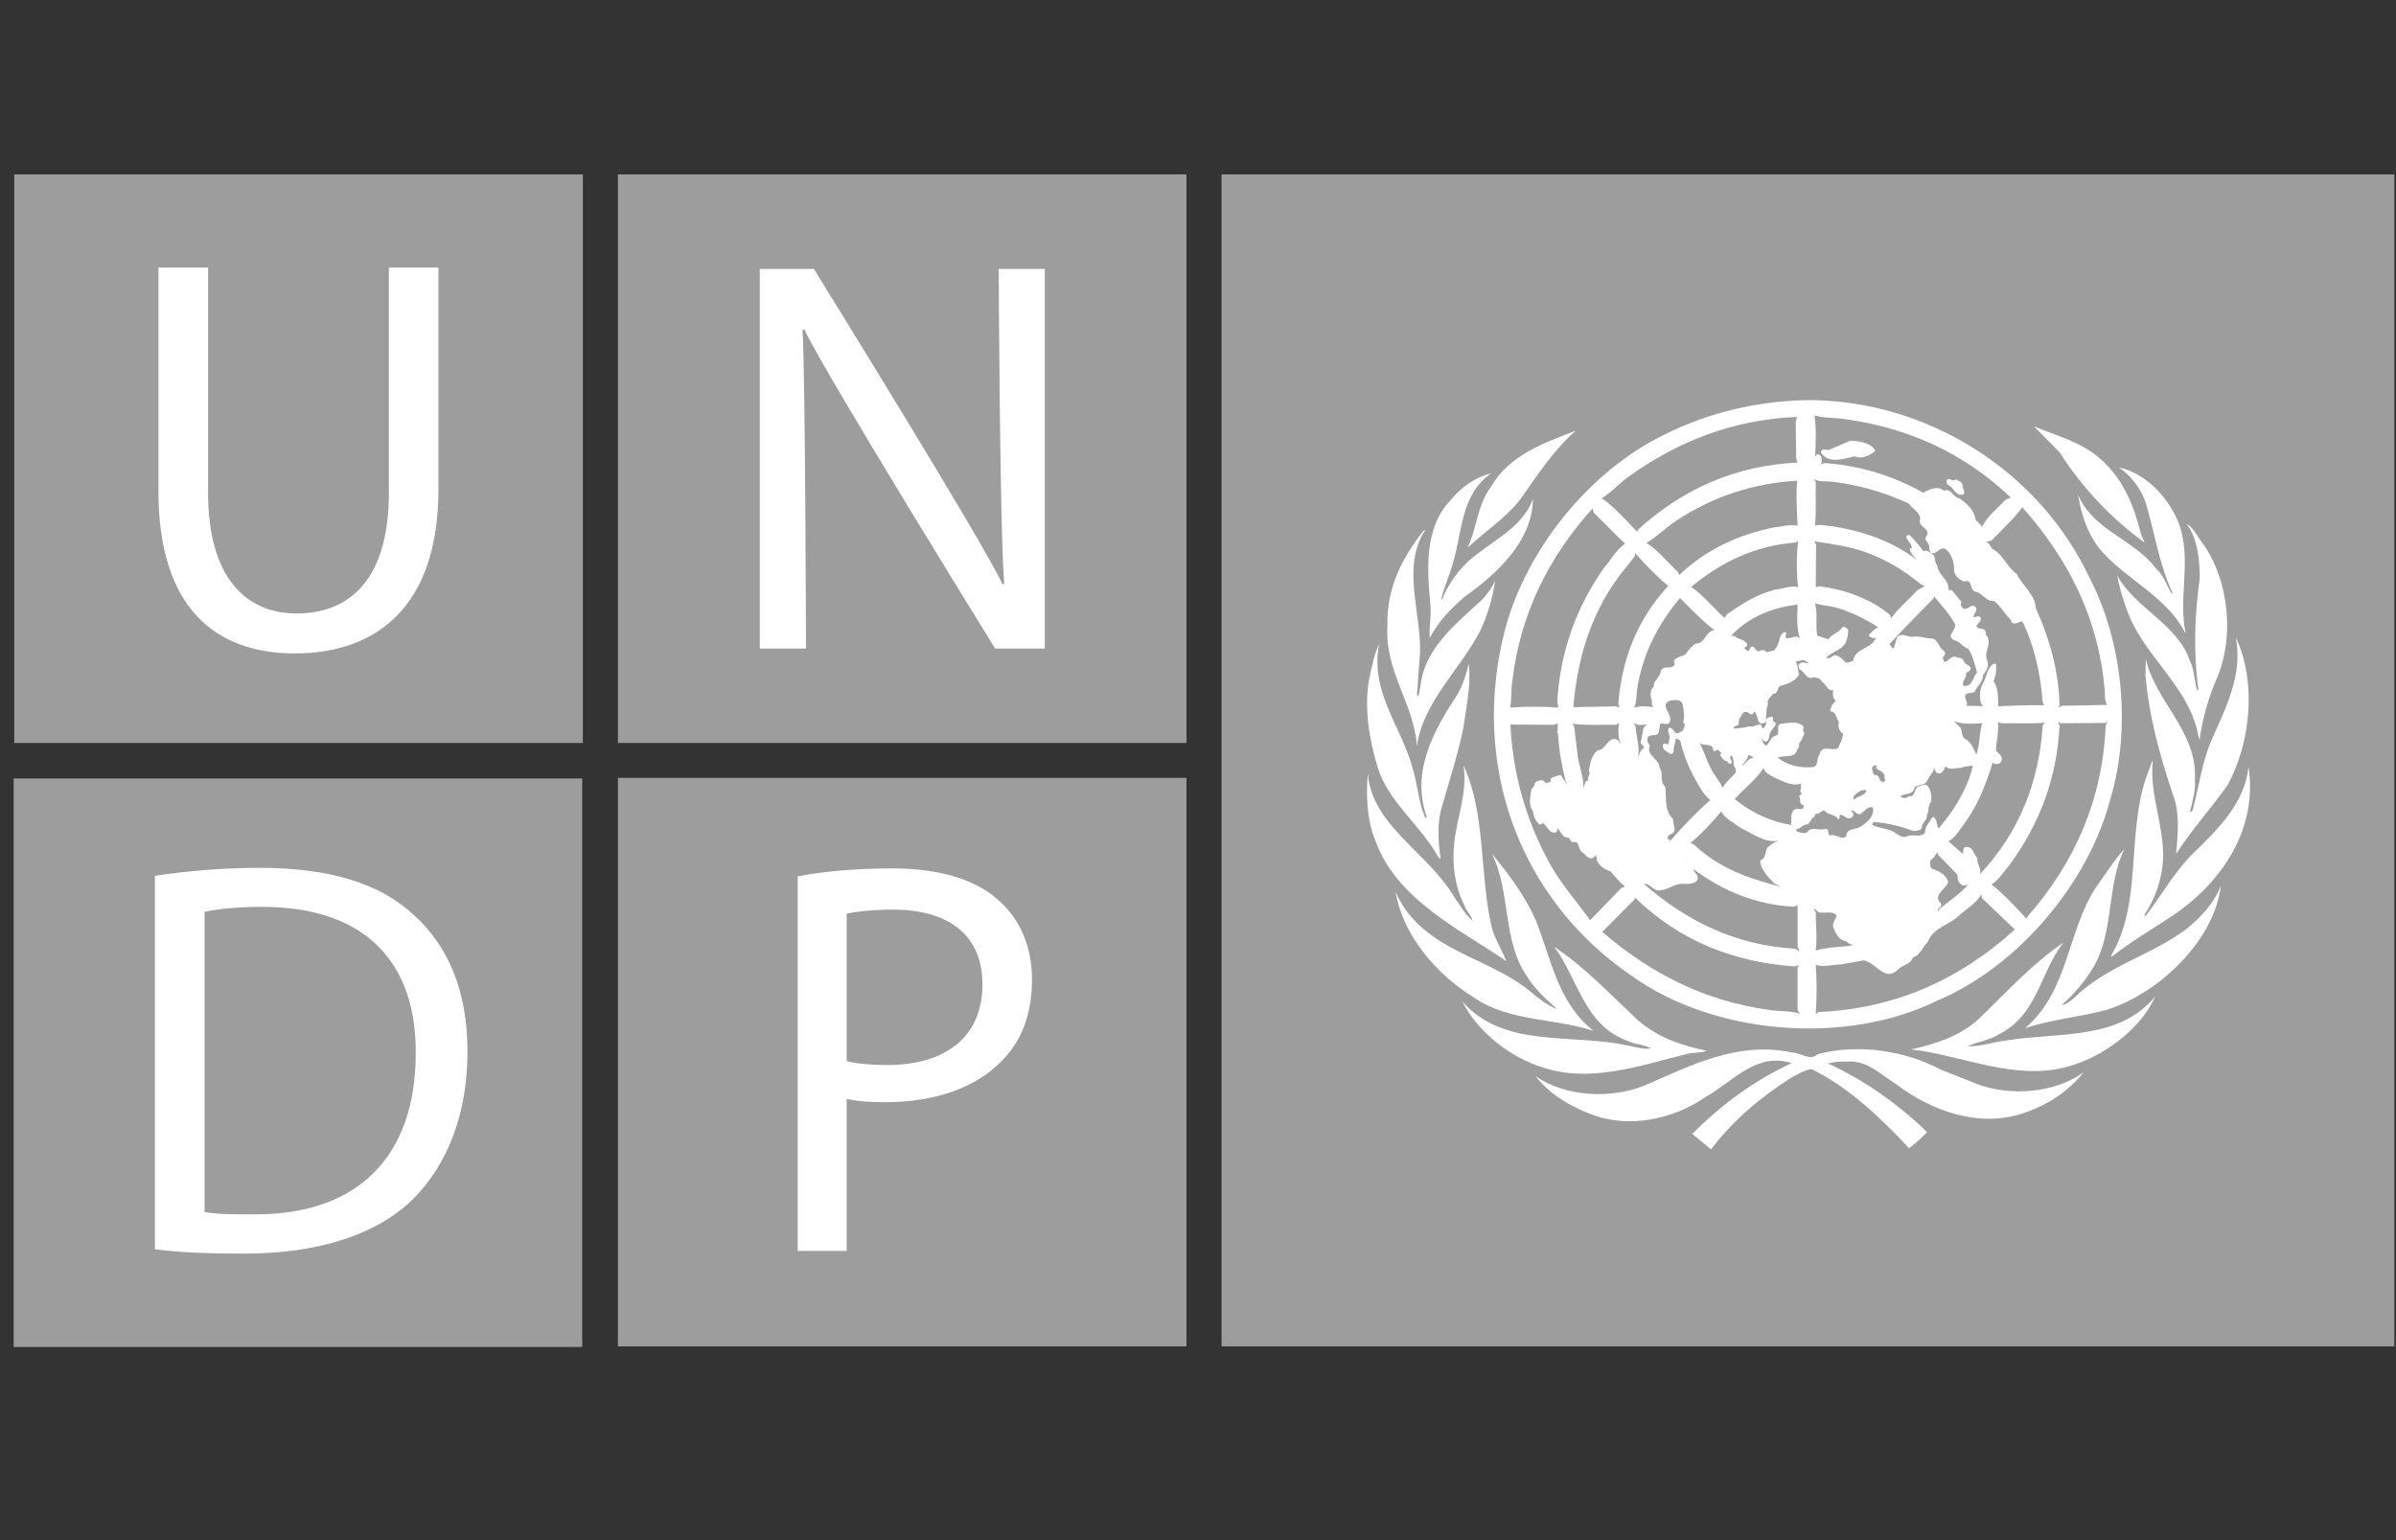
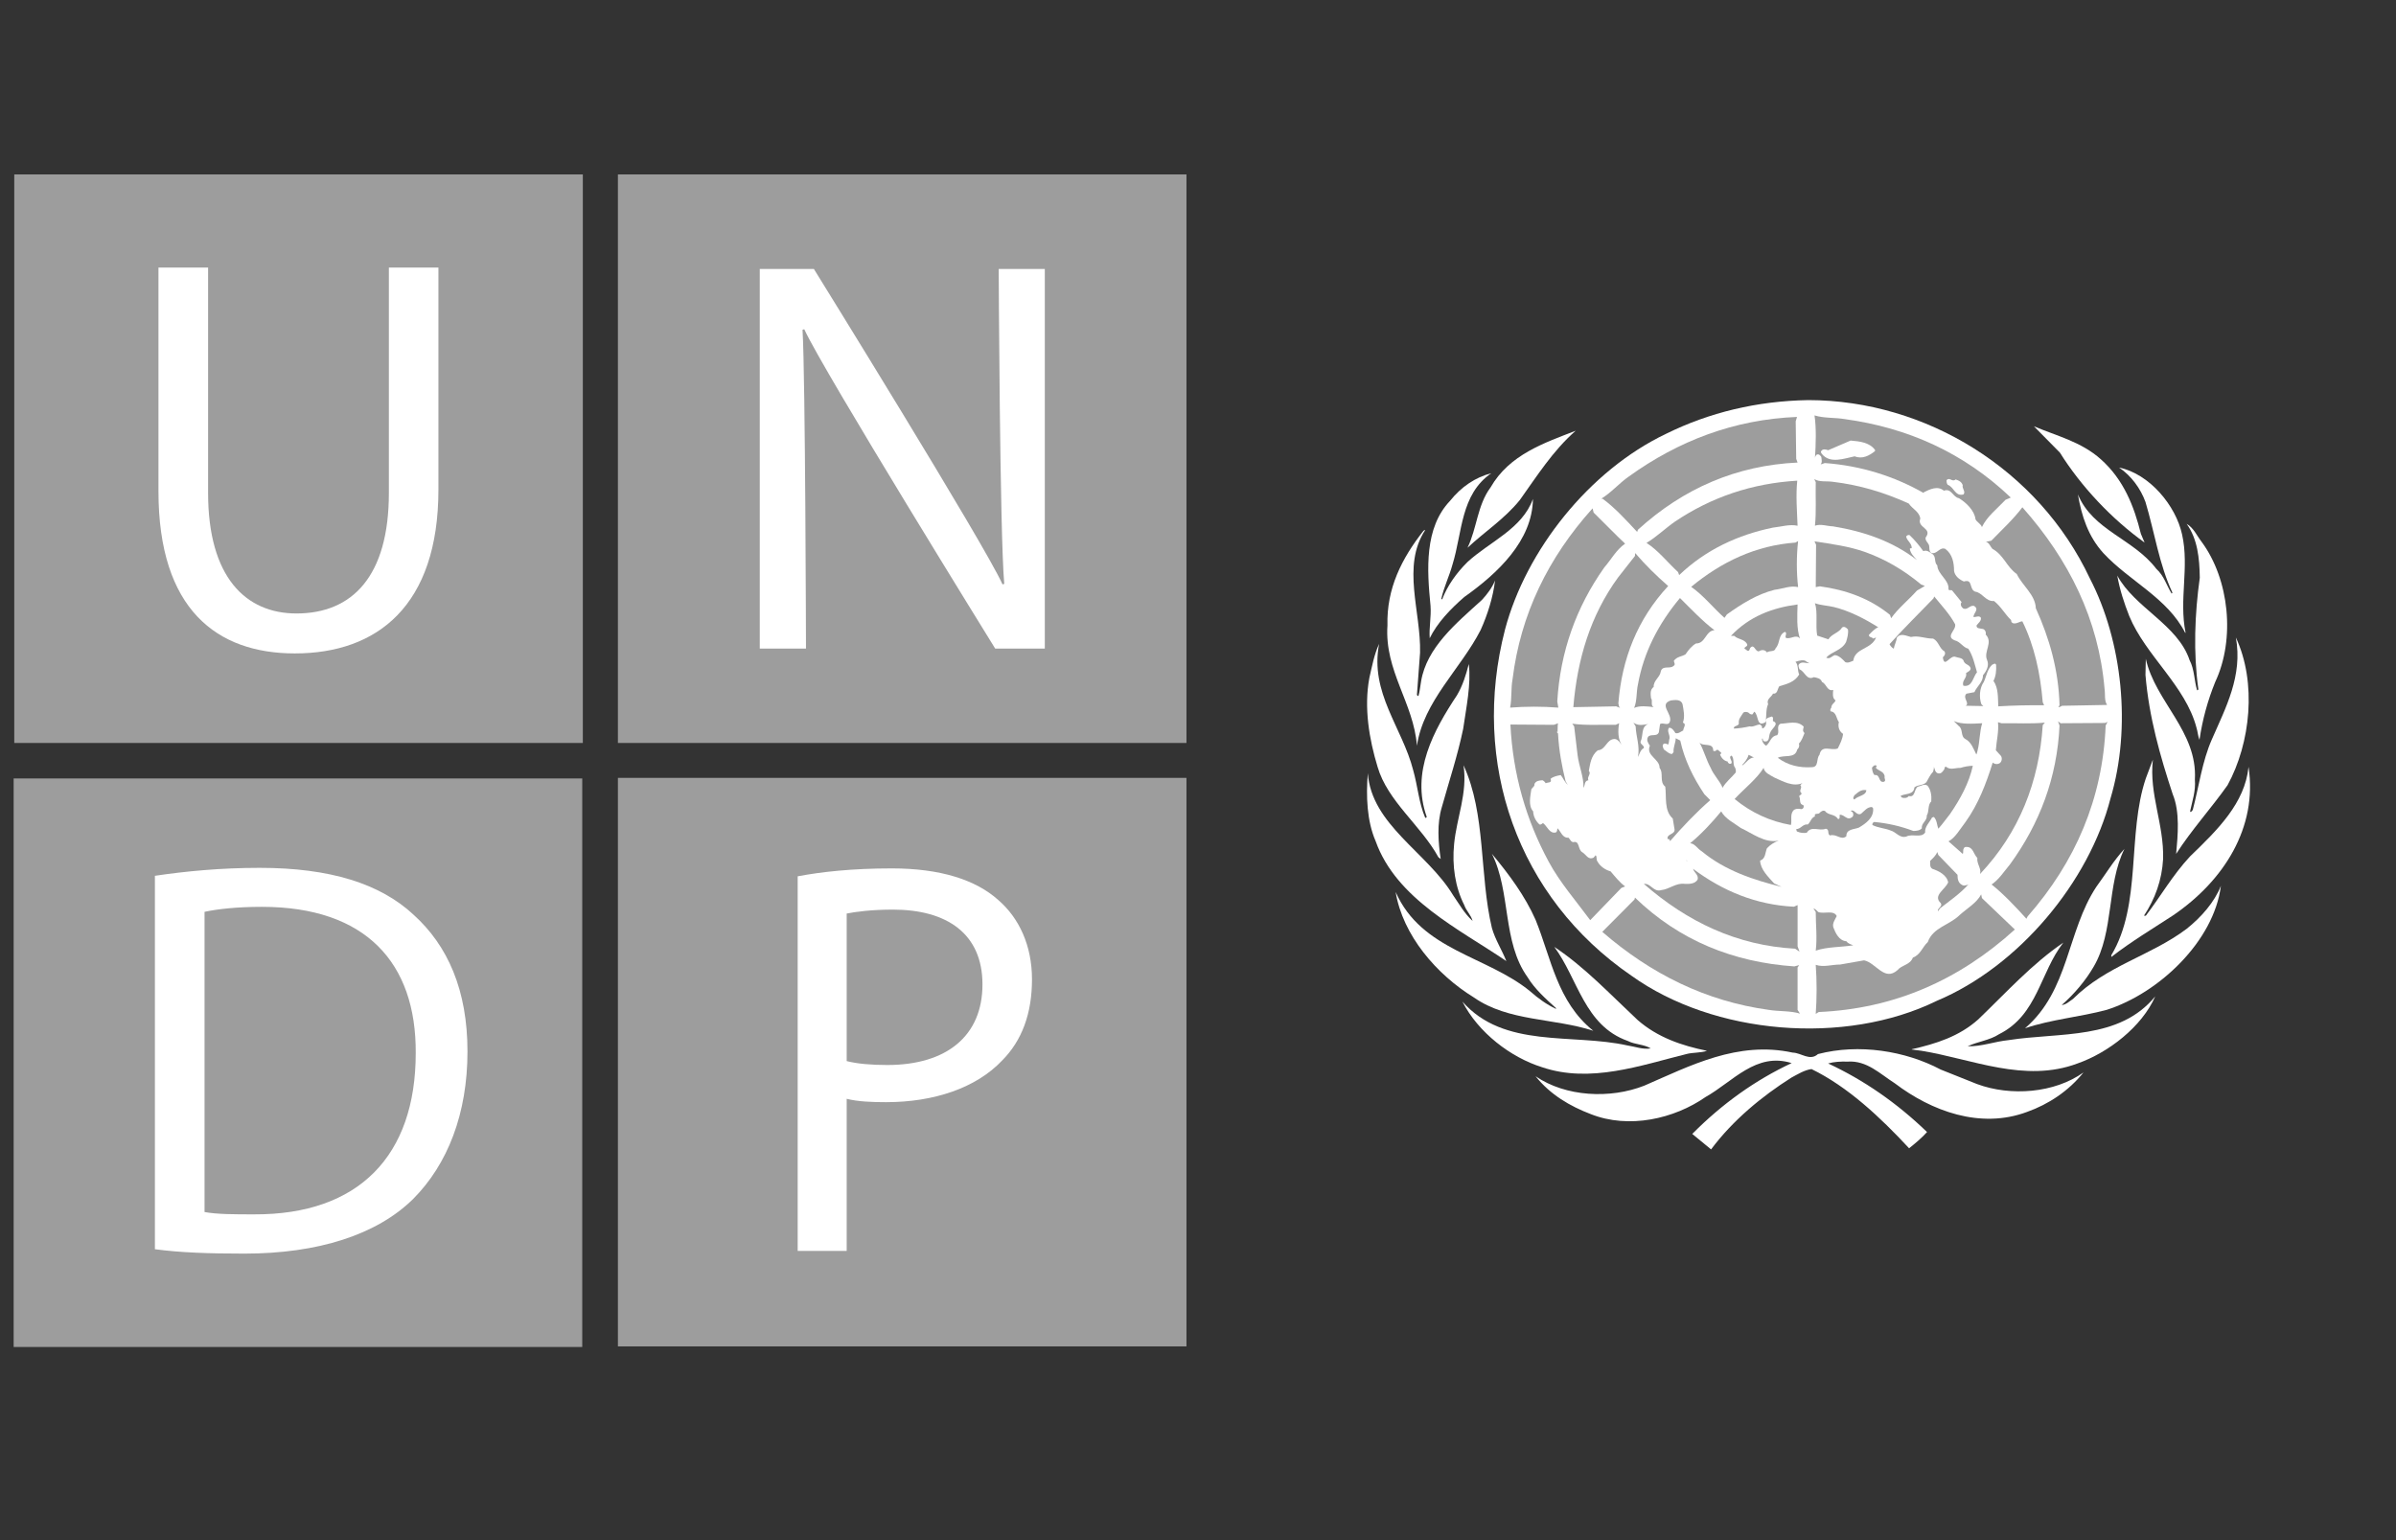
<svg xmlns="http://www.w3.org/2000/svg" width="112" height="72" viewBox="0 0 112 72" fill="none">
  <rect x="0" y="0" width="112" height="72" fill="#333333" stroke="none" />
  <path d="M27.244 8.154H0.667V34.733H27.244V8.154Z" fill="#9D9D9D" />
  <path d="M7.407 12.509V22.963C7.407 28.495 10.144 30.547 13.781 30.547C17.622 30.547 20.494 28.331 20.494 22.883V12.509H18.178V23.041C18.178 26.945 16.466 28.679 13.858 28.679C11.489 28.679 9.727 26.991 9.727 23.041V12.509H7.407Z" fill="white" />
  <path d="M55.461 8.154H28.884V34.733H55.461V8.154Z" fill="#9D9D9D" />
  <path d="M37.675 30.322C37.675 30.322 37.648 17.656 37.514 15.417L37.595 15.392C38.468 17.313 46.521 30.322 46.521 30.322H48.839V12.573H46.684C46.684 12.573 46.734 24.923 46.943 27.296L46.862 27.319C46.045 25.479 38.044 12.573 38.044 12.573H35.515V30.322H37.675V30.322Z" fill="white" />
  <path d="M55.461 36.365H28.884V62.943H55.461V36.365Z" fill="#9D9D9D" />
  <path d="M46.663 42.074C45.605 41.125 43.951 40.597 41.683 40.597C39.842 40.597 38.393 40.757 37.287 40.967V58.479H39.578V51.369C40.108 51.5 40.737 51.525 41.423 51.525C43.662 51.525 45.633 50.859 46.844 49.577C47.767 48.65 48.24 47.386 48.24 45.783C48.24 44.2 47.635 42.913 46.663 42.074Z" fill="white" />
  <path d="M41.476 49.788C40.736 49.788 40.078 49.734 39.578 49.605V42.707C39.974 42.627 40.736 42.523 41.736 42.523C44.263 42.523 45.925 43.648 45.925 46.023C45.925 48.417 44.264 49.788 41.476 49.788Z" fill="#9D9D9D" />
  <path d="M27.217 36.392H0.638V62.97H27.217V36.392Z" fill="#9D9D9D" />
  <path d="M19.327 42.759C17.773 41.312 15.433 40.571 12.14 40.571C10.322 40.571 8.668 40.73 7.241 40.943V58.4C8.426 58.559 9.77 58.605 11.429 58.605C14.876 58.605 17.615 57.719 19.305 56.058C20.932 54.428 21.852 52.052 21.852 49.158C21.853 46.288 20.932 44.207 19.327 42.759Z" fill="white" />
  <path d="M11.876 56.77C10.978 56.77 10.139 56.77 9.561 56.661V42.627C10.166 42.498 11.063 42.394 12.244 42.394C17.088 42.394 19.462 45.001 19.433 49.236C19.433 54.028 16.772 56.794 11.876 56.77Z" fill="#9D9D9D" />
-   <path d="M111.922 8.154H57.101V62.943H111.922V8.154Z" fill="#9D9D9D" />
  <path d="M104.128 36.704C103.36 37.789 102.433 38.808 101.723 39.919C101.802 39.041 101.907 37.96 101.562 37.126C100.972 35.337 100.453 33.519 100.289 31.552L100.305 30.8C100.751 32.809 102.725 34.191 102.599 36.442C102.644 36.989 102.475 37.448 102.375 37.931L102.41 37.966L102.499 37.866C102.79 36.763 102.937 35.6 103.391 34.569C104.038 33.088 104.843 31.591 104.514 29.801C105.499 31.912 105.204 34.73 104.128 36.704Z" fill="white" />
  <path d="M102.913 25.329C104.209 27.083 104.495 29.873 103.549 31.882C103.202 32.736 102.951 33.643 102.814 34.586C102.745 34.425 102.732 34.206 102.675 34.023C102.161 32.058 100.299 30.655 99.531 28.8C99.291 28.192 99.086 27.565 98.97 26.906C99.785 28.417 101.802 29.201 102.353 30.866C102.579 31.291 102.566 31.815 102.702 32.269C102.732 32.269 102.761 32.247 102.761 32.218C102.521 30.5 102.592 28.703 102.828 27.009C102.814 26.089 102.725 25.198 102.213 24.488C102.542 24.678 102.691 25.044 102.913 25.329Z" fill="white" />
  <path d="M102.002 24.993C102.343 26.528 101.85 28.025 102.163 29.574L102.147 29.587C101.313 27.946 99.539 27.171 98.319 25.855C97.609 25.073 97.304 24.122 97.131 23.115C97.831 24.802 99.714 25.175 100.796 26.592C101.16 26.92 101.279 27.375 101.512 27.749L101.55 27.709C100.926 26.381 100.715 24.882 100.289 23.466C100.065 22.852 99.634 22.246 99.055 21.858C100.476 22.151 101.709 23.633 102.002 24.993Z" fill="white" />
  <path d="M98.203 21.471C99.275 22.428 99.758 23.671 100.075 24.957L100.248 25.365C98.693 24.249 97.283 22.743 96.288 21.158L95.075 19.929C96.142 20.381 97.291 20.652 98.203 21.471Z" fill="white" />
  <path d="M77.879 20.28C79.903 19.282 82.117 18.747 84.526 18.704C90.034 18.711 95.294 21.945 97.692 27.045C99.21 29.974 99.642 34.009 98.657 37.317C97.656 41.225 94.368 45.179 90.539 46.786C86.23 48.898 80.105 48.37 76.263 45.615C70.923 41.958 68.739 35.65 70.353 29.425C71.333 25.73 74.277 21.998 77.879 20.28Z" fill="white" />
  <path d="M73.655 20.136C72.581 21.078 71.836 22.269 71.041 23.379C70.325 24.262 69.413 24.846 68.599 25.606C69.039 24.701 69.055 23.619 69.675 22.787C70.56 21.244 72.197 20.704 73.655 20.136Z" fill="white" />
  <path d="M67.783 23.413C68.301 22.764 68.966 22.311 69.71 22.123C68.268 23.114 68.359 24.898 67.899 26.382C67.751 26.928 67.497 27.435 67.373 27.994L67.412 28.025C67.653 27.387 68.075 26.791 68.599 26.272C69.63 25.322 71.151 24.731 71.656 23.326C71.634 25.278 70.003 26.809 68.449 27.908C67.801 28.47 67.184 29.114 66.832 29.835C66.795 29.346 66.907 28.85 66.87 28.324C66.701 26.622 66.578 24.677 67.783 23.413Z" fill="white" />
  <path d="M64.856 29.238C64.809 27.513 65.525 26.104 66.537 24.818C66.561 24.803 66.586 24.774 66.621 24.779C65.511 26.468 66.429 28.594 66.38 30.516L66.234 32.481C66.252 32.494 66.252 32.553 66.306 32.531C66.371 32.315 66.387 32.08 66.428 31.852C66.692 30.266 68.066 29.142 69.272 28.046C69.531 27.764 69.751 27.468 69.886 27.136C69.791 27.923 69.541 28.719 69.213 29.45C68.279 31.276 66.546 32.772 66.234 34.862C66.081 32.862 64.712 31.364 64.856 29.238Z" fill="white" />
  <path d="M64.01 31.692C64.135 31.152 64.234 30.595 64.467 30.1C64.019 32.38 65.554 34.023 66.058 36.003C66.269 36.739 66.323 37.537 66.621 38.23C66.651 38.245 66.674 38.215 66.694 38.193C65.942 36.09 67.022 34.139 68.11 32.495C68.373 32.048 68.528 31.551 68.658 31.043C68.773 31.991 68.536 33.089 68.395 34.074C68.133 35.33 67.738 36.519 67.395 37.742C67.167 38.5 67.227 39.362 67.345 40.158L67.235 40.071C66.434 38.603 64.859 37.456 64.394 35.849C64.005 34.57 63.749 33.089 64.01 31.692Z" fill="white" />
  <path d="M63.938 36.148C64.115 38.568 66.715 39.846 67.922 41.847C68.207 42.257 68.455 42.709 68.834 43.051C68.774 42.796 68.535 42.576 68.447 42.314C68.022 41.474 67.871 40.474 67.972 39.458C68.091 38.223 68.607 37.076 68.412 35.775C69.469 38.063 69.148 40.913 69.74 43.388C69.894 43.929 70.208 44.411 70.413 44.93C68.234 43.446 65.268 42.035 64.302 39.319C63.895 38.383 63.851 37.222 63.938 36.148Z" fill="white" />
  <path d="M65.239 41.7C66.453 44.446 69.49 44.674 71.531 46.346C71.902 46.676 72.301 46.96 72.722 47.159L72.743 47.136C72.272 46.712 71.735 46.23 71.405 45.682C70.215 44.024 70.633 41.7 69.74 39.918C70.552 40.888 71.29 41.895 71.78 43C72.51 44.798 72.786 46.828 74.477 48.188C72.646 47.589 70.509 47.758 68.9 46.633C67.14 45.551 65.569 43.717 65.239 41.7Z" fill="white" />
  <path d="M68.359 46.822C70.3 49.036 73.483 48.297 76.073 48.874C76.437 48.927 76.776 49.072 77.164 49.013C76.855 48.816 76.426 48.839 76.089 48.663C74.058 47.945 73.758 45.747 72.654 44.266C74.066 45.201 75.246 46.463 76.55 47.684C77.486 48.501 78.607 48.88 79.791 49.124C79.508 49.225 79.133 49.196 78.828 49.276C76.702 49.804 74.334 50.658 72.076 49.889C70.609 49.429 69.096 48.269 68.359 46.822Z" fill="white" />
  <path d="M94.762 51.978C92.571 52.798 90.282 51.942 88.572 50.643C87.88 50.203 87.267 49.568 86.367 49.629C86.045 49.62 85.729 49.635 85.455 49.716C87.119 50.49 88.664 51.556 90.079 52.922C89.838 53.192 89.532 53.447 89.24 53.681C87.88 52.216 86.367 50.801 84.679 49.978C84.353 50.02 84.035 50.219 83.739 50.377C82.363 51.248 81.003 52.368 79.984 53.733L79.104 53.01C80.507 51.594 82.059 50.49 83.75 49.699C82.087 49.175 81 50.568 79.736 51.278C78.259 52.308 76.141 52.791 74.355 52.082C73.398 51.717 72.474 51.182 71.778 50.312C73.183 51.278 75.27 51.381 76.863 50.753C79.005 49.825 81.222 48.65 83.801 49.209C84.206 49.218 84.6 49.62 84.98 49.277C86.894 48.779 89.062 49.124 90.714 49.999L92.414 50.678C93.994 51.263 96.039 51.103 97.391 50.136C96.698 51.005 95.747 51.628 94.762 51.978Z" fill="white" />
  <path d="M97.115 49.715C94.648 50.643 92.176 49.505 89.817 49.123L89.363 49.063V49.052C90.489 48.796 91.583 48.458 92.483 47.646C93.805 46.375 94.979 45.069 96.45 44.066C95.36 45.463 95.246 47.449 93.447 48.347C92.999 48.64 92.44 48.69 91.978 48.913C92.636 48.927 93.235 48.69 93.886 48.625C96.298 48.248 99.057 48.634 100.746 46.58C100.116 48.01 98.549 49.211 97.115 49.715Z" fill="white" />
  <path d="M98.478 47.209C97.224 47.546 95.881 47.655 94.658 48.071C96.726 46.297 96.611 43.55 97.991 41.459C98.428 40.866 98.793 40.244 99.306 39.685C98.468 41.372 98.83 43.555 97.867 45.193C97.494 45.838 96.961 46.47 96.374 46.984C96.568 46.973 96.737 46.809 96.902 46.698C98.473 45.134 100.52 44.695 102.213 43.423C102.893 42.882 103.516 42.175 103.815 41.41C103.492 44.001 100.914 46.434 98.478 47.209Z" fill="white" />
  <path d="M101.585 42.789C100.613 43.424 99.627 44.013 98.693 44.737V44.654C100.126 42.271 99.423 39.003 100.305 36.39L100.635 35.513C100.453 37.141 101.16 38.523 101.113 40.158C101.059 41.146 100.738 42.022 100.218 42.809H100.305C101.006 41.891 101.557 40.913 102.375 40.034C103.646 38.808 104.938 37.552 105.107 35.85C105.537 38.69 103.945 41.179 101.585 42.789Z" fill="white" />
  <path d="M90.59 42.6L90.692 42.459C91.131 42.117 91.604 41.793 91.992 41.37H92.045C91.954 41.342 91.844 41.43 91.745 41.386C91.537 41.292 91.503 41.108 91.503 40.897L90.605 39.968L90.556 39.83C90.488 40.006 90.354 40.115 90.226 40.244C90.233 40.363 90.189 40.54 90.33 40.618C90.621 40.714 91.001 40.905 91.066 41.247C90.948 41.57 90.335 41.861 90.713 42.212C90.836 42.386 90.541 42.451 90.59 42.6Z" fill="#9D9D9D" />
  <path d="M85.366 30.742C85.536 30.836 85.629 30.663 85.772 30.626C85.974 30.647 86.133 30.824 86.257 30.954C86.387 31.012 86.513 30.932 86.63 30.889C86.712 30.282 87.471 30.37 87.696 29.802L87.558 29.853C87.5 29.771 87.355 29.807 87.363 29.677C87.485 29.556 87.647 29.374 87.799 29.326C87.144 28.914 86.465 28.564 85.718 28.377C85.425 28.308 85.117 28.301 84.839 28.2C84.98 28.617 84.857 29.229 84.944 29.713L85.466 29.887C85.624 29.632 85.959 29.584 86.104 29.34C86.198 29.26 86.308 29.34 86.383 29.427C86.408 29.624 86.353 29.822 86.294 30.011C86.097 30.407 85.629 30.454 85.366 30.742Z" fill="#9D9D9D" />
  <path d="M93.149 35.65C92.841 36.63 92.483 37.586 91.868 38.441C91.629 38.748 91.392 39.174 91.082 39.332L91.745 39.917C91.78 39.881 91.76 39.822 91.769 39.772C91.769 39.685 91.81 39.582 91.92 39.594C92.24 39.588 92.246 39.932 92.43 40.108C92.392 40.385 92.635 40.604 92.554 40.861C94.396 38.916 95.318 36.536 95.487 33.898L95.587 33.782C94.929 33.846 94.236 33.801 93.558 33.811L93.395 33.761C93.441 34.206 93.323 34.637 93.295 35.075L93.532 35.336C93.603 35.439 93.577 35.593 93.484 35.672C93.379 35.74 93.25 35.733 93.149 35.65Z" fill="#9D9D9D" />
  <path d="M91.392 29.185C91.147 28.718 90.752 28.302 90.415 27.885L90.379 27.975C89.706 28.674 88.967 29.398 88.326 30.115C88.368 30.201 88.439 30.283 88.524 30.326C88.55 30.151 88.648 29.996 88.664 29.814C88.836 29.574 89.102 29.727 89.327 29.778C89.677 29.697 90.006 29.859 90.364 29.854C90.628 29.982 90.65 30.319 90.892 30.45C90.957 30.543 90.905 30.656 90.817 30.729C90.892 31.276 91.153 30.581 91.431 30.714C91.547 30.758 91.694 30.742 91.779 30.866C91.824 31.093 92.102 31.052 92.117 31.268C92.094 31.376 91.978 31.407 91.9 31.467C91.971 31.684 91.68 31.823 91.779 32.057C92.203 32.137 92.219 31.647 92.414 31.429C92.306 31.051 92.225 30.662 92.008 30.326C91.769 30.276 91.624 29.989 91.38 29.939C90.912 29.754 91.453 29.464 91.392 29.185Z" fill="#9D9D9D" />
  <path d="M84.876 44.441C85.418 44.258 86.046 44.286 86.631 44.191C86.515 44.147 86.396 44.121 86.308 44.002C85.965 43.979 85.803 43.624 85.697 43.35C85.644 43.156 85.778 42.995 85.857 42.825C85.713 42.527 85.258 42.742 84.993 42.636C84.921 42.576 84.869 42.488 84.769 42.473L84.876 42.636C84.876 43.235 84.95 43.848 84.876 44.441Z" fill="#9D9D9D" />
  <path d="M85.346 38.741C85.536 38.777 85.401 38.983 85.541 39.057C85.84 38.96 86.07 39.311 86.308 39.091C86.295 38.748 86.684 38.777 86.894 38.689C87.225 38.492 87.595 38.229 87.559 37.791L87.504 37.727C87.278 37.727 87.163 37.901 86.998 38.039C86.789 38.158 86.686 37.82 86.521 37.901C86.528 37.937 86.565 37.953 86.596 37.966C86.636 38.019 86.652 38.127 86.596 38.181C86.346 38.406 86.229 38.068 85.994 38.089V38.181C86.003 38.229 85.98 38.31 85.909 38.28C85.76 38.039 85.461 38.127 85.314 37.917C85.222 37.866 85.132 37.931 85.067 37.989C85.016 38.1 84.782 37.975 84.84 38.166C84.66 38.23 84.639 38.426 84.506 38.544C84.276 38.506 84.178 38.764 83.963 38.758C83.985 38.801 83.963 38.875 84.027 38.88C84.162 38.938 84.292 38.951 84.455 38.931C84.672 38.582 85.039 38.874 85.346 38.741Z" fill="#9D9D9D" />
  <path d="M87.505 35.887C87.516 35.995 87.532 36.141 87.624 36.234C87.909 36.192 87.787 36.585 88.048 36.551C88.196 36.507 88.058 36.383 88.099 36.288C88.058 36.068 87.844 36.045 87.697 35.914C87.68 35.871 87.713 35.834 87.731 35.799C87.624 35.74 87.574 35.806 87.505 35.887Z" fill="#9D9D9D" />
  <path d="M87.174 25.803C86.432 25.541 85.624 25.43 84.818 25.309L84.892 25.468L84.877 27.447L85.069 27.41C86.279 27.576 87.388 27.966 88.348 28.746L88.4 28.901C88.724 28.439 89.222 28.044 89.608 27.608L89.976 27.395L89.8 27.323C88.995 26.651 88.123 26.142 87.174 25.803Z" fill="#9D9D9D" />
  <path d="M73.584 33.957L73.744 35.302C73.807 35.82 74.036 36.317 74.02 36.828C74.099 36.719 74.05 36.498 74.249 36.477C74.166 36.317 74.401 36.179 74.269 36.039C74.334 35.689 74.375 35.329 74.685 35.076C75.061 35.06 75.088 34.568 75.461 34.547C75.65 34.539 75.767 34.795 75.851 34.883C75.614 34.601 75.627 34.133 75.686 33.81L75.526 33.885C74.846 33.869 74.139 33.924 73.495 33.832L73.584 33.957Z" fill="#9D9D9D" />
  <path d="M86.684 37.375C86.857 37.193 87.226 37.201 87.242 36.939C86.987 36.898 86.857 37.039 86.684 37.179C86.659 37.234 86.58 37.337 86.684 37.375Z" fill="#9D9D9D" />
  <path d="M91.33 33.71L91.554 33.934C91.78 34.088 91.629 34.415 91.868 34.547C92.151 34.693 92.256 35.023 92.382 35.271C92.424 35.206 92.424 35.126 92.447 35.059C92.548 34.658 92.532 34.206 92.657 33.811C92.218 33.832 91.713 33.876 91.33 33.71Z" fill="#9D9D9D" />
  <path d="M88.383 38.828C88.631 38.893 88.802 39.202 89.113 39.107C89.377 38.96 89.816 39.194 89.99 38.917C89.963 38.646 90.196 38.449 90.314 38.216L90.4 38.193C90.547 38.346 90.539 38.575 90.606 38.741C90.808 38.523 90.969 38.28 91.153 38.055C91.634 37.353 92.046 36.601 92.219 35.799C92.023 35.805 91.825 35.839 91.644 35.898C91.431 35.887 91.174 36.009 90.992 35.862C90.928 35.806 90.882 35.893 90.892 35.952C90.817 36.061 90.743 36.198 90.575 36.148C90.444 36.09 90.444 35.952 90.4 35.849C90.407 35.93 90.379 36.002 90.363 36.075C90.211 36.234 90.157 36.39 90.05 36.564C89.897 36.733 89.649 36.673 89.487 36.812C89.457 37.163 89.07 37.089 88.851 37.202C88.836 37.244 88.887 37.25 88.908 37.288C89.013 37.317 89.151 37.317 89.224 37.214C89.531 37.296 89.465 36.91 89.643 36.776C89.796 36.754 89.942 36.624 90.099 36.727C90.263 36.922 90.298 37.207 90.276 37.463C90.099 37.637 90.19 37.923 90.065 38.128C90.093 38.371 89.8 38.479 89.838 38.72C89.746 38.829 89.581 38.846 89.435 38.846C88.862 38.627 88.252 38.486 87.609 38.426C87.55 38.449 87.514 38.5 87.523 38.567C87.787 38.706 88.107 38.713 88.383 38.828Z" fill="#9D9D9D" />
  <path d="M84.027 45.229L84.103 45.118L83.876 45.178C81.027 44.982 78.507 43.975 76.426 41.962L76.403 42.05L74.898 43.563C77.176 45.537 79.748 46.809 82.684 47.211C83.153 47.289 83.689 47.246 84.138 47.385L84.027 47.211V45.229Z" fill="#9D9D9D" />
  <path d="M81.084 37.353C81.868 37.998 82.744 38.397 83.716 38.567C83.766 38.37 83.687 38.122 83.789 37.953C83.862 37.791 84.057 37.798 84.206 37.826C84.292 37.82 84.346 37.712 84.292 37.636C84.081 37.596 84.179 37.361 84.102 37.228C84.113 37.156 84.235 37.171 84.206 37.074C84.057 36.958 84.277 36.828 84.154 36.704C84.189 36.678 84.216 36.635 84.253 36.611C83.811 36.797 83.34 36.526 82.95 36.353C82.757 36.24 82.481 36.135 82.439 35.898C82.125 36.41 81.522 36.878 81.084 37.353Z" fill="#9D9D9D" />
  <path d="M80.332 35.075C80.261 35.037 80.251 35.046 80.193 35.109C80.158 35.109 80.114 35.118 80.085 35.096C80.085 34.68 79.617 34.928 79.443 34.711C79.647 35.087 79.757 35.52 79.966 35.898C80.1 36.234 80.39 36.499 80.523 36.828C80.662 36.564 80.94 36.352 81.138 36.111C81.153 36.003 81.129 35.906 81.067 35.827C81.005 35.672 81.064 35.455 80.944 35.324C80.758 35.39 81.013 35.578 80.931 35.69C80.852 35.74 80.763 35.672 80.758 35.6C80.588 35.573 80.457 35.424 80.404 35.27C80.545 35.183 80.369 35.146 80.332 35.075Z" fill="#9D9D9D" />
  <path d="M81.736 35.287C81.69 35.468 81.568 35.628 81.434 35.76L81.457 35.775C81.633 35.649 81.76 35.426 81.984 35.411L81.736 35.287Z" fill="#9D9D9D" />
  <path d="M83.855 42.388C82.079 42.299 80.524 41.65 79.142 40.617C79.186 40.792 79.418 40.906 79.353 41.123C79.229 41.322 78.974 41.326 78.771 41.322C78.352 41.255 78.044 41.57 77.653 41.612C77.294 41.723 77.169 41.284 76.842 41.322C78.871 43.094 81.193 44.204 83.914 44.351L84.118 44.49L84.028 44.242V42.313L83.855 42.388Z" fill="#9D9D9D" />
  <path d="M75.965 41.437C75.715 41.261 75.494 40.978 75.286 40.735C75.044 40.67 74.794 40.502 74.671 40.269C74.599 40.186 74.666 40.044 74.585 39.984L74.494 40.093C74.239 40.217 74.147 39.954 73.971 39.846C73.742 39.723 73.855 39.29 73.546 39.37C73.43 39.364 73.392 39.232 73.32 39.16C73.037 39.187 72.962 38.874 72.808 38.721C72.778 38.787 72.808 38.874 72.722 38.917C72.428 38.984 72.328 38.626 72.128 38.478C72.076 38.501 72.042 38.562 71.966 38.546C71.794 38.392 71.676 38.171 71.667 37.932C71.427 37.658 71.537 37.23 71.582 36.9C71.626 36.812 71.751 36.763 71.726 36.654C71.794 36.499 71.955 36.484 72.108 36.477C72.167 36.508 72.226 36.564 72.253 36.617C72.348 36.558 72.562 36.623 72.48 36.411C72.602 36.303 72.788 36.264 72.957 36.235C73.073 36.383 73.13 36.551 73.286 36.688L73.184 36.528C73.008 35.812 72.871 35.083 72.83 34.307C72.838 34.264 72.74 34.242 72.795 34.2L72.808 34.221C72.817 34.059 72.805 33.92 72.83 33.811L72.633 33.885L70.603 33.871C70.72 36.206 71.339 38.333 72.394 40.285C72.911 41.248 73.671 42.117 74.334 43.017L75.788 41.511L75.965 41.437Z" fill="#9D9D9D" />
  <path d="M78.302 24.38C77.848 24.694 77.432 25.103 76.965 25.381C77.507 25.723 77.952 26.295 78.441 26.745L78.492 26.885C79.736 25.695 81.246 25.001 82.878 24.665C83.262 24.626 83.651 24.496 84.027 24.578C84.001 23.882 83.94 23.159 84.012 22.471C81.895 22.597 80.001 23.239 78.302 24.38Z" fill="#9D9D9D" />
  <path d="M76.563 32.006C76.484 32.357 76.528 32.765 76.387 33.095C76.646 32.976 77.016 33.022 77.301 33.058C77.135 32.97 77.275 32.759 77.176 32.64C77.155 32.461 77.124 32.233 77.301 32.114C77.281 31.815 77.599 31.662 77.632 31.391C77.71 31.085 78.06 31.292 78.23 31.13C78.34 31.07 78.244 30.969 78.244 30.889C78.39 30.689 78.617 30.699 78.79 30.588C78.917 30.398 79.077 30.194 79.281 30.08C79.72 30.094 79.728 29.479 80.143 29.463C79.574 29.032 79.033 28.456 78.529 27.957C77.523 29.164 76.834 30.492 76.563 32.006Z" fill="#9D9D9D" />
  <path d="M76.842 34.97C76.863 34.839 76.668 34.804 76.686 34.673C76.826 34.401 76.693 33.964 77.053 33.847C76.798 33.89 76.571 33.941 76.354 33.782L76.458 33.957C76.475 34.438 76.668 34.898 76.563 35.389C76.646 35.25 76.668 35.06 76.842 34.97Z" fill="#9D9D9D" />
  <path d="M78.855 40.244L78.828 40.194L78.855 40.284V40.244Z" fill="#9D9D9D" />
  <path d="M76.425 25.992L75.635 26.997C74.343 28.77 73.728 30.822 73.545 33.059L75.548 33.021L75.738 33.096C75.657 33.042 75.677 32.956 75.65 32.884C75.812 30.801 76.541 28.946 77.978 27.396C77.425 26.916 76.906 26.404 76.436 25.855L76.425 25.992Z" fill="#9D9D9D" />
  <path d="M82.596 39.654C82.756 39.484 82.946 39.37 83.144 39.297C82.495 39.43 81.923 38.962 81.37 38.706C81.055 38.471 80.646 38.281 80.457 37.931C80.024 38.457 79.514 39.004 79.005 39.421C79.227 39.435 79.355 39.685 79.544 39.795C80.641 40.707 82.006 41.147 83.275 41.46L82.928 41.297C82.663 41 82.29 40.648 82.276 40.233C82.539 40.143 82.509 39.853 82.596 39.654Z" fill="#9D9D9D" />
  <path d="M77.599 33.847L77.542 34.233C77.453 34.461 77.169 34.291 77.039 34.447C76.944 34.592 77.043 34.745 77.124 34.861C76.92 35.329 77.587 35.477 77.577 35.899C77.783 36.163 77.549 36.541 77.842 36.776C77.906 37.251 77.777 37.895 78.193 38.267L78.267 38.721C78.352 39.034 77.892 38.952 77.952 39.231C78.043 39.187 78.06 39.305 78.069 39.333V39.319C78.632 38.67 79.281 37.983 79.945 37.406L79.669 37.128C79.149 36.352 78.741 35.526 78.543 34.621L78.332 34.513C78.323 34.745 78.213 34.928 78.23 35.162L78.157 35.249C78.004 35.244 77.907 35.119 77.777 35.037C77.745 34.957 77.665 34.827 77.791 34.761C77.864 34.755 77.914 34.776 77.968 34.81C78.032 34.731 78.004 34.615 78.043 34.513C78.06 34.337 77.907 34.176 78.016 34.022C78.156 34.008 78.259 34.176 78.316 34.27C78.457 34.313 78.567 34.2 78.682 34.147C78.682 34.022 78.855 33.853 78.666 33.782C78.771 33.496 78.697 33.197 78.65 32.92C78.573 32.678 78.302 32.722 78.105 32.744C77.513 32.933 78.201 33.38 78.055 33.744C77.972 33.957 77.753 33.76 77.599 33.847Z" fill="#9D9D9D" />
  <path d="M96.323 33.811L96.201 33.722L96.272 33.92C96.158 36.352 95.346 38.499 93.955 40.41C93.688 40.729 93.436 41.122 93.096 41.349C93.653 41.787 94.267 42.445 94.724 42.951L94.781 42.841C97.018 40.291 98.289 37.336 98.428 33.919L98.517 33.745L98.408 33.798L96.323 33.811Z" fill="#9D9D9D" />
  <path d="M76.528 24.867L76.563 24.766C78.696 22.823 81.18 21.756 84.027 21.624L83.963 21.45L83.94 19.694L84.001 19.491C81.062 19.608 78.455 20.609 76.142 22.274C75.694 22.582 75.3 23.048 74.848 23.313H74.91C75.49 23.734 76.038 24.342 76.528 24.867Z" fill="#9D9D9D" />
  <path d="M83.929 25.365C82.073 25.498 80.462 26.27 79.054 27.434C79.611 27.817 80.106 28.44 80.61 28.884C80.646 28.836 80.684 28.784 80.721 28.725C81.415 28.23 82.134 27.778 82.951 27.572C83.312 27.535 83.673 27.361 84.052 27.446C83.973 26.759 83.973 26.001 84.052 25.293L83.929 25.365Z" fill="#9D9D9D" />
  <path d="M84.027 28.258C82.853 28.412 81.771 28.814 80.911 29.727H81.069C81.246 29.902 81.528 29.866 81.663 30.101C81.729 30.232 81.537 30.217 81.545 30.325C81.582 30.357 81.635 30.362 81.663 30.413C81.801 30.462 81.771 30.333 81.825 30.276C82.004 30.094 82.036 30.451 82.21 30.451C82.335 30.369 82.51 30.362 82.596 30.501C82.715 30.398 82.964 30.492 83 30.305C83.229 30.063 83.103 29.692 83.438 29.538C83.556 29.601 83.431 29.713 83.475 29.816C83.7 29.91 83.956 29.624 84.138 29.853C83.973 29.377 84.012 28.783 84.027 28.258Z" fill="#9D9D9D" />
  <path d="M84.103 31.532C83.886 31.895 83.519 31.977 83.177 32.079C83.08 32.196 83.103 32.453 82.877 32.428C82.804 32.592 82.555 32.685 82.65 32.92C82.531 33.167 82.588 33.49 82.526 33.76C82.095 34.031 82.215 33.401 82.001 33.27L81.923 33.394C81.841 33.416 81.782 33.364 81.721 33.308C81.656 33.281 81.545 33.261 81.487 33.322C81.392 33.483 81.246 33.614 81.283 33.833C81.24 33.962 81.02 33.919 81.05 34.06C81.292 34.053 81.552 34.009 81.787 33.957C81.957 34 82.094 33.877 82.263 33.87C82.318 33.899 82.39 33.957 82.365 34.044H82.424C82.539 33.957 82.588 33.822 82.539 33.695C82.555 33.54 82.723 33.54 82.823 33.496C82.918 33.54 82.859 33.634 82.877 33.711C83.204 33.833 82.796 34.074 82.75 34.248C82.663 34.388 82.75 34.703 82.474 34.658C82.424 34.644 82.39 34.592 82.402 34.532H82.365C82.357 34.651 82.446 34.81 82.561 34.861C82.763 34.694 82.771 34.409 83.068 34.372C83.218 34.212 82.999 33.962 83.228 33.833C83.607 33.822 84.011 33.664 84.314 33.97C84.291 34.101 84.243 34.163 84.352 34.271C84.276 34.439 84.229 34.621 84.089 34.761C84.124 34.855 84.097 34.971 84.011 35.037C83.912 35.484 83.401 35.27 83.102 35.426C83.562 35.775 84.117 35.906 84.714 35.864C85.028 35.849 84.891 35.461 85.052 35.287C85.153 34.776 85.622 35.125 85.908 34.986C86.016 34.769 86.126 34.556 86.153 34.308C85.973 34.191 85.901 33.97 85.958 33.76C85.834 33.592 85.847 33.284 85.574 33.255C85.536 33.197 85.568 33.121 85.606 33.081C85.601 32.92 85.758 32.869 85.803 32.744C85.637 32.635 85.681 32.393 85.693 32.253C85.406 32.336 85.379 31.963 85.168 31.883C85.116 31.713 84.934 31.685 84.789 31.657C84.437 31.825 84.38 31.392 84.117 31.291C84.088 31.21 84.026 31.093 84.117 31.028C84.249 30.916 84.422 31.013 84.575 31.004L84.453 30.939C84.337 30.808 84.08 30.889 83.928 30.939C84.075 31.085 84.012 31.349 84.103 31.532Z" fill="#9D9D9D" />
  <path d="M72.844 33.081L72.794 32.794C72.934 30.463 73.677 28.389 74.987 26.535C75.313 26.161 75.555 25.696 75.965 25.416C75.49 24.971 74.996 24.452 74.494 23.963L74.444 23.765C72.361 26.081 71.078 28.725 70.705 31.743C70.622 32.182 70.678 32.634 70.589 33.081C71.318 33.022 72.112 33.022 72.844 33.081Z" fill="#9D9D9D" />
  <path d="M92.609 41.811C92.4 42.212 91.948 42.466 91.605 42.775C91.13 43.251 90.357 43.352 90.114 44.04C89.86 44.271 89.773 44.637 89.416 44.767C89.281 45.119 88.909 45.098 88.698 45.352C88.085 45.9 87.689 45.003 87.134 44.895L86.017 45.091C85.629 45.091 85.242 45.229 84.876 45.105C84.93 45.848 84.93 46.652 84.876 47.399L85.015 47.311C88.537 47.159 91.575 45.821 94.183 43.454L92.644 41.985L92.609 41.811Z" fill="#9D9D9D" />
  <path d="M84.839 21.433C84.839 21.368 84.868 21.311 84.908 21.262C85.011 21.2 85.094 21.291 85.136 21.361C85.147 21.465 85.191 21.641 85.103 21.7C85.191 21.713 85.238 21.648 85.314 21.648C86.986 21.772 88.537 22.26 89.925 23.049V23.014C90.211 22.874 90.575 22.692 90.867 22.94C91.218 22.809 91.282 23.239 91.568 23.29C91.913 23.495 92.301 23.877 92.344 24.277C92.407 24.411 92.613 24.503 92.643 24.643C92.878 24.147 93.344 23.794 93.749 23.364L93.993 23.26C91.788 21.158 89.167 19.996 86.241 19.594C85.777 19.514 85.261 19.558 84.818 19.419C84.908 19.995 84.882 20.785 84.839 21.433Z" fill="#9D9D9D" />
  <path d="M84.839 24.576C85.117 24.48 85.401 24.599 85.68 24.606C87.112 24.84 88.466 25.299 89.608 26.183C89.473 26.036 89.303 25.871 89.273 25.657C89.298 25.628 89.325 25.622 89.362 25.628C89.377 25.401 89.136 25.285 89.102 25.08C89.136 25.038 89.189 24.994 89.262 25.015C89.508 25.249 89.718 25.506 89.903 25.765C90.065 25.701 90.195 25.804 90.314 25.89C90.524 26.014 90.394 26.286 90.557 26.432C90.584 26.864 91.11 27.105 91.082 27.535C91.085 27.636 91.211 27.556 91.255 27.609L91.694 28.148C91.612 28.252 91.68 28.377 91.769 28.445C91.964 28.537 92.075 28.286 92.268 28.323C92.553 28.485 92.227 28.674 92.254 28.849C92.365 28.855 92.505 28.763 92.593 28.872C92.63 29.033 92.461 29.135 92.392 29.238C92.392 29.398 92.526 29.362 92.643 29.398C92.773 29.391 92.856 29.553 92.819 29.662C93.185 30.042 92.709 30.45 92.884 30.853C92.999 31.114 92.856 31.37 92.692 31.568C92.701 31.89 92.407 32.086 92.294 32.357L91.92 32.429C91.721 32.626 92.09 32.868 91.889 32.993L92.708 33.008L92.619 32.922C92.505 32.6 92.531 32.166 92.73 31.883C92.856 31.619 92.884 31.304 93.118 31.078C93.168 31.065 93.263 30.969 93.307 31.078C93.323 31.326 93.301 31.61 93.184 31.831C93.419 32.166 93.387 32.605 93.409 33.021C94.133 32.977 94.842 32.964 95.552 32.97L95.487 32.831C95.376 31.48 95.1 30.2 94.535 29.047C94.382 29.056 94.272 29.178 94.097 29.135C94.039 29.114 94.002 29.056 94.01 28.99C93.717 28.712 93.533 28.347 93.208 28.096C92.83 28.134 92.663 27.702 92.327 27.659C92.029 27.534 92.235 27.052 91.802 27.185C91.591 27.096 91.385 26.935 91.342 26.695C91.342 26.315 91.269 25.905 90.928 25.657C90.663 25.562 90.557 25.912 90.29 25.855C90.146 25.78 90.211 25.592 90.164 25.468C90.114 25.357 89.99 25.278 90.012 25.131C90.355 24.679 89.595 24.687 89.763 24.24C89.718 23.918 89.393 23.793 89.224 23.539C88.091 23.027 86.959 22.679 85.68 22.524C85.366 22.479 85.076 22.546 84.805 22.401L84.876 22.537C84.86 23.216 84.908 23.94 84.839 24.576Z" fill="#9D9D9D" />
  <path d="M92.83 25.329C92.986 25.365 93.031 25.547 93.134 25.657C93.664 25.942 93.803 26.513 94.272 26.833C94.536 27.384 95.142 27.805 95.163 28.434C95.798 29.838 96.229 31.321 96.272 32.972L96.216 33.058C96.281 33.058 96.339 33.029 96.39 32.994L98.495 32.955C98.357 32.751 98.415 32.453 98.377 32.204C98.099 28.953 96.712 26.168 94.535 23.715C94.131 24.256 93.585 24.759 93.082 25.278L92.83 25.329Z" fill="#9D9D9D" />
  <path d="M85.136 21.086C85.2 20.969 85.368 21.011 85.455 21.048L86.506 20.596C86.928 20.631 87.395 20.683 87.647 21.034V21.086C87.382 21.303 87.047 21.478 86.697 21.332C86.214 21.427 85.541 21.705 85.153 21.209C85.136 21.173 85.093 21.121 85.136 21.086Z" fill="white" />
  <path d="M91.415 22.413C91.56 22.459 91.694 22.524 91.746 22.679C91.705 22.842 91.9 22.984 91.781 23.115C91.385 23.218 91.349 22.773 91.044 22.663C91.001 22.603 90.986 22.53 90.992 22.45C91.131 22.282 91.261 22.561 91.415 22.413Z" fill="white" />
</svg>